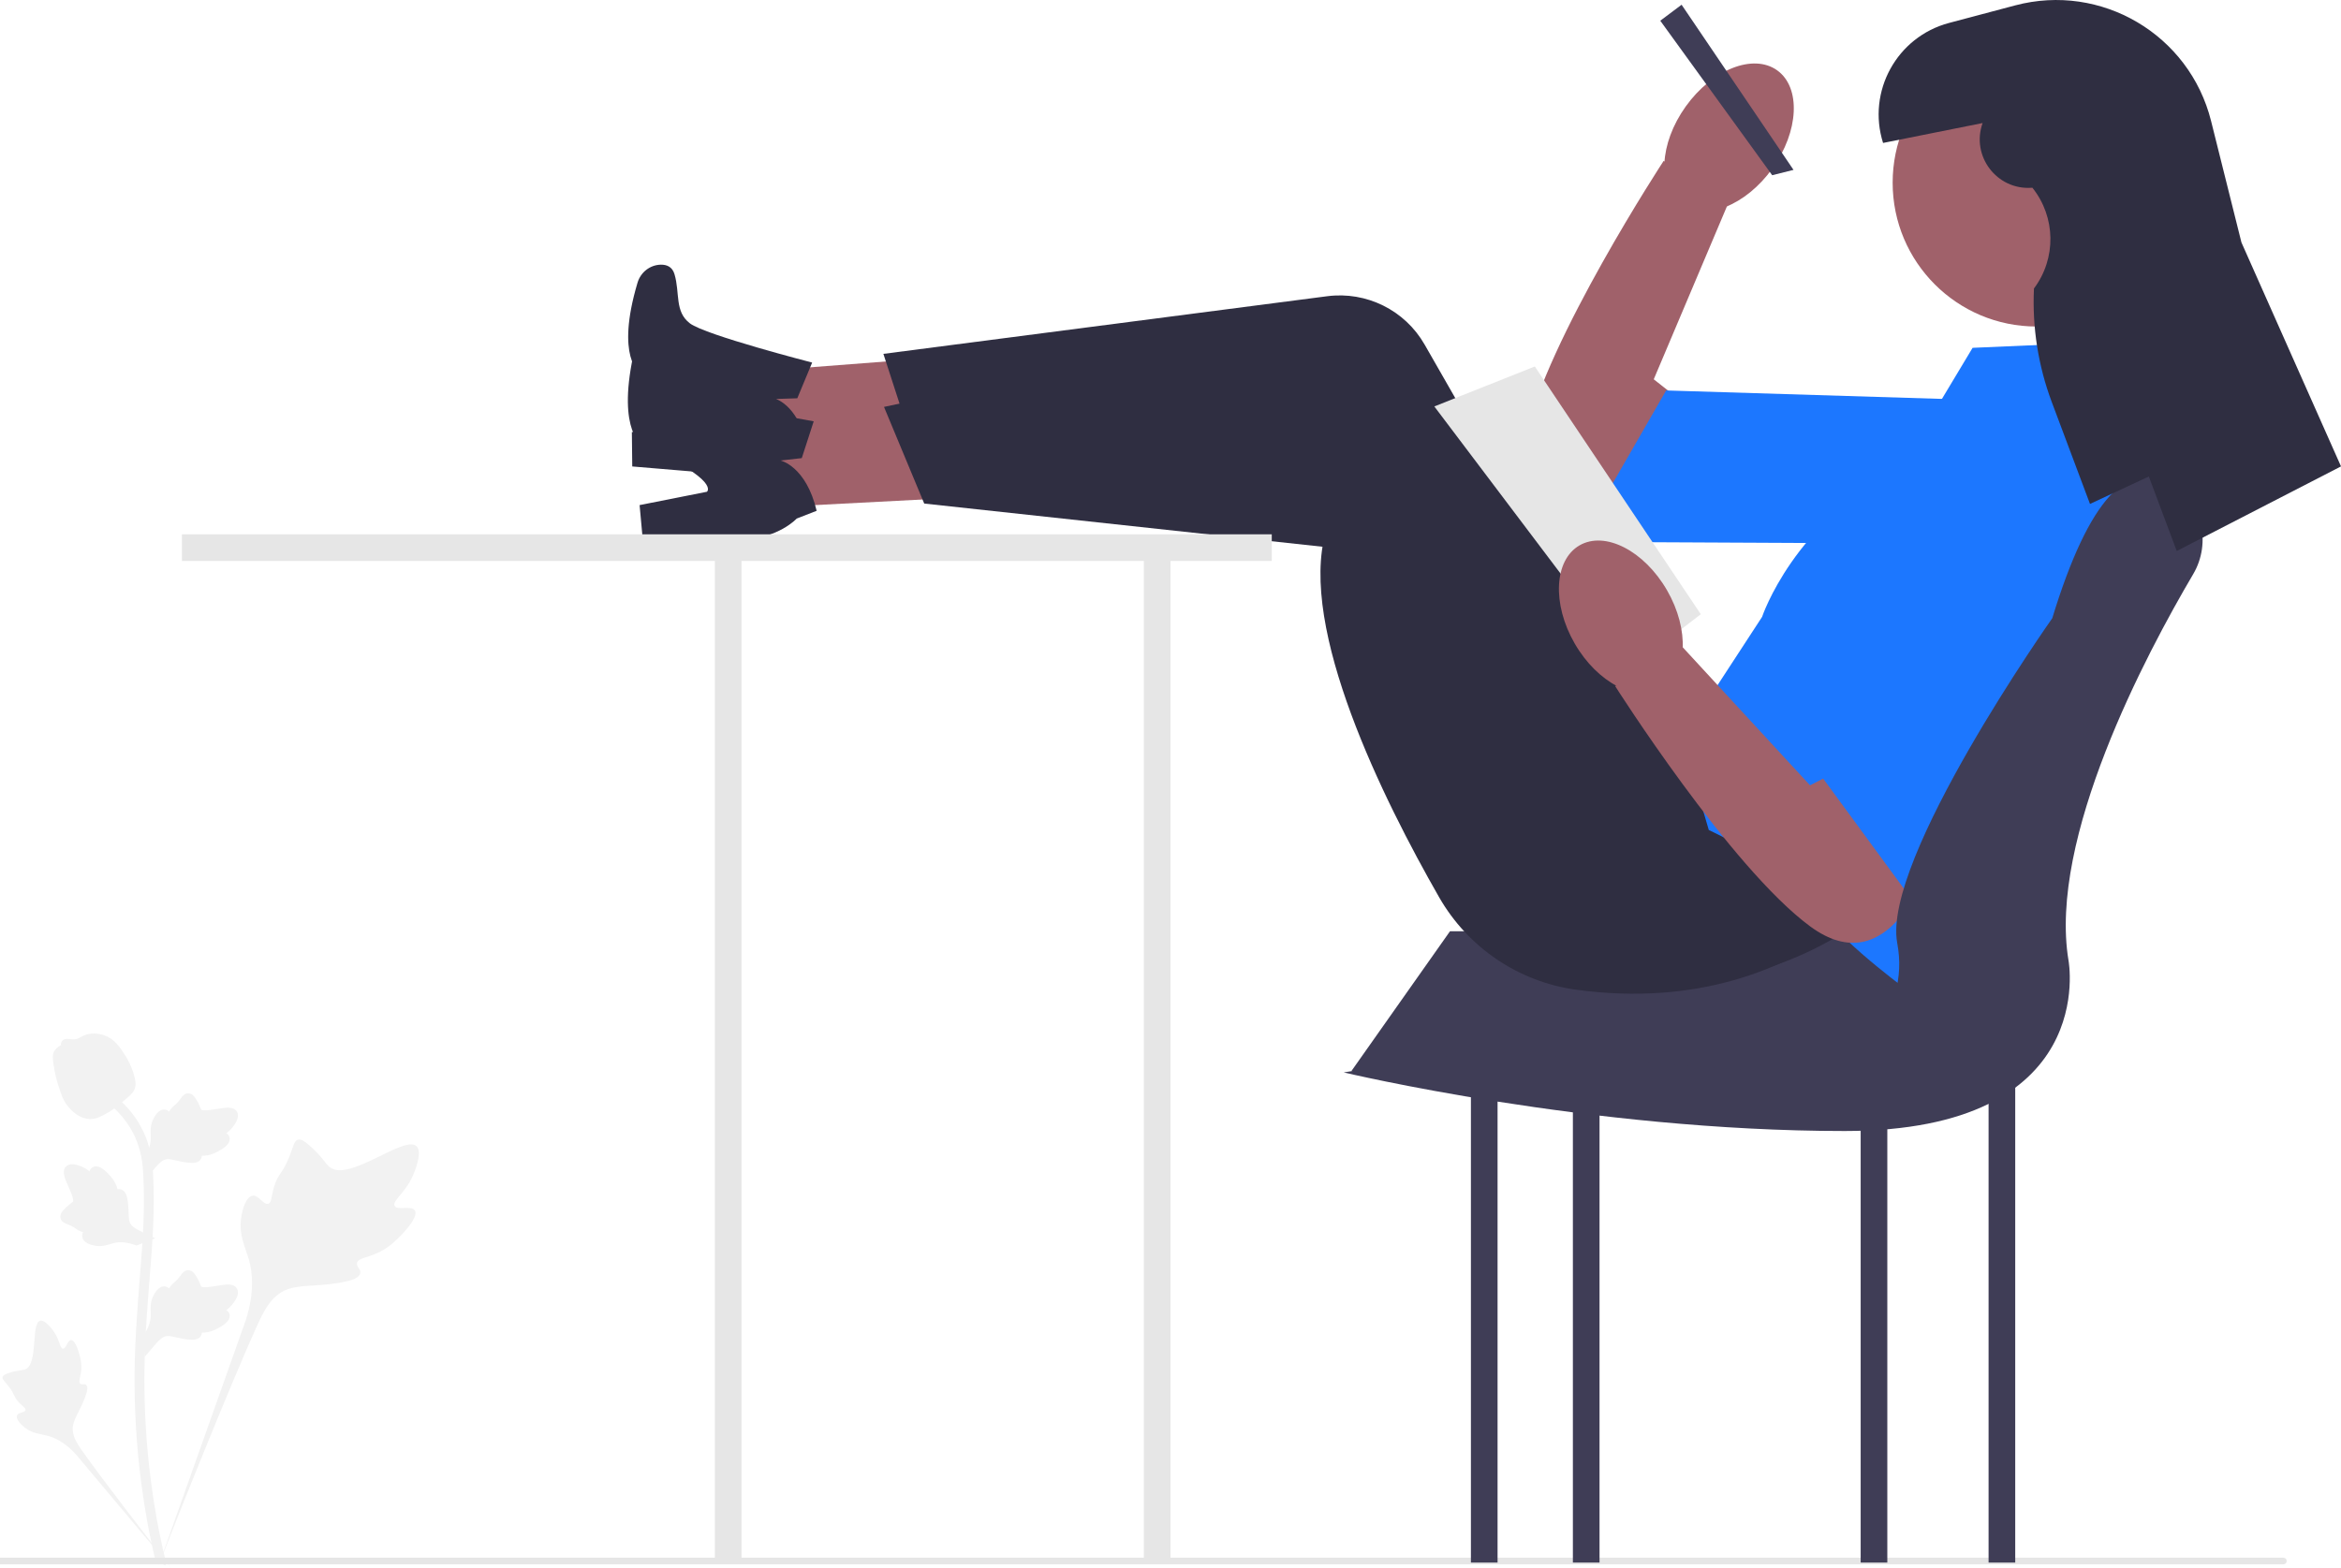
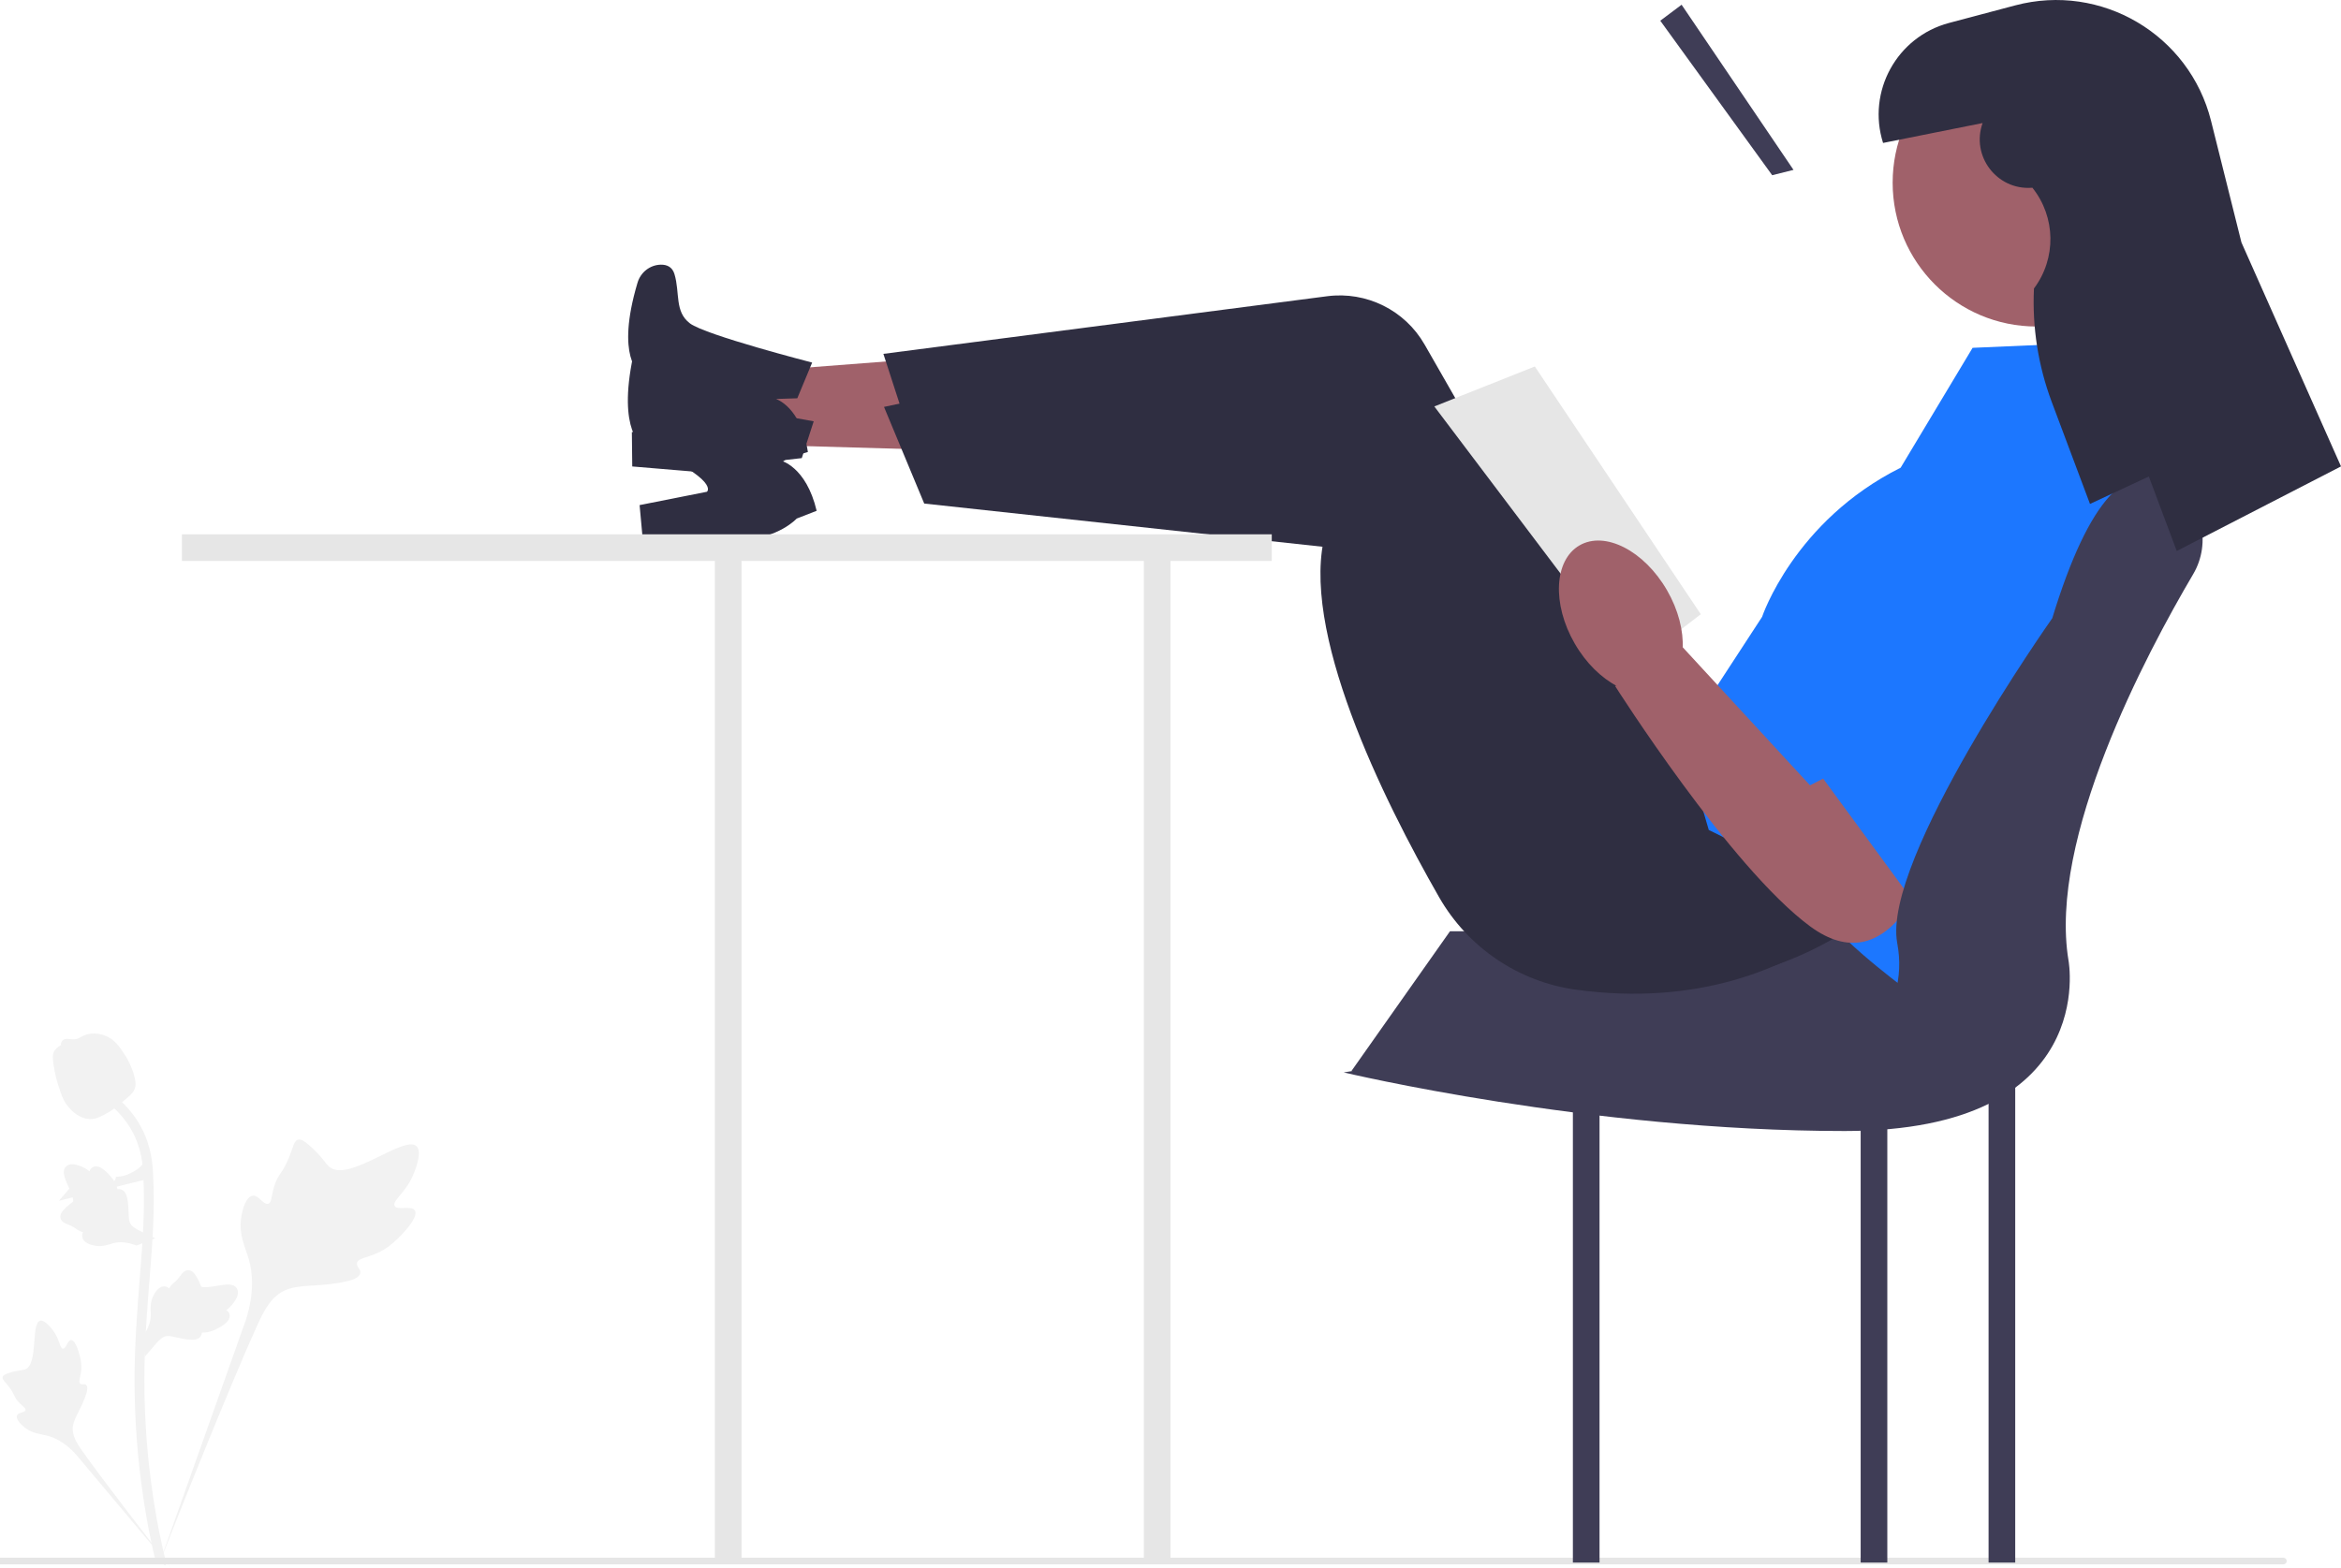
<svg xmlns="http://www.w3.org/2000/svg" width="596.882" height="400.001" viewBox="0 0 596.882 400.001">
  <g>
    <path d="M105.784,308.736c-.844-1.424-4.497,.101-5.168-1.191-.669-1.287,2.724-3.249,4.663-7.73,.35-.808,2.553-5.9,.922-7.472-3.092-2.978-17.24,9.313-22.191,5.29-1.087-.883-1.846-2.645-5.134-5.506-1.308-1.138-2.099-1.652-2.865-1.461-1.086,.271-1.172,1.725-2.337,4.584-1.747,4.287-2.78,4.028-3.798,7.449-.756,2.539-.583,4.016-1.472,4.303-1.258,.407-2.416-2.286-4.011-2.045-1.627,.246-2.611,3.382-2.922,5.73-.583,4.406,1.035,7.313,1.932,10.371,.975,3.322,1.553,8.375-.698,15.528l-22.277,62.766c4.918-12.879,19.158-48.185,25.142-61.305,1.727-3.787,3.635-7.629,7.551-9.145,3.77-1.46,8.949-.588,15.55-2.179,.771-.186,2.911-.73,3.18-1.988,.223-1.04-1.036-1.621-.842-2.595,.259-1.307,2.734-1.323,5.775-2.831,2.144-1.063,3.48-2.328,4.629-3.415,.346-.328,5.495-5.262,4.371-7.157h-0Z" fill="#f2f2f2" />
    <path d="M18.139,341.778c-.942,.004-1.248,2.236-2.076,2.193-.825-.043-.808-2.275-2.448-4.519-.296-.405-2.159-2.955-3.401-2.608-2.354,.658-.404,11.148-3.806,12.418-.747,.279-1.831,.143-4.184,.931-.936,.314-1.417,.554-1.544,.985-.18,.611,.508,1.073,1.575,2.47,1.6,2.094,1.175,2.527,2.56,4.013,1.028,1.104,1.803,1.445,1.687,1.964-.163,.735-1.819,.526-2.161,1.379-.349,.87,.907,2.257,1.969,3.087,1.994,1.558,3.888,1.602,5.647,2.044,1.912,.48,4.559,1.654,7.42,4.823l24.378,29.044c-4.902-6.13-18.122-23.306-22.835-30.029-1.361-1.941-2.696-3.985-2.31-6.345,.371-2.272,2.293-4.562,3.417-8.261,.131-.432,.481-1.639-.058-2.134-.446-.409-1.095,.041-1.517-.335-.567-.504,.14-1.724,.277-3.651,.097-1.359-.138-2.38-.341-3.258-.061-.265-.997-4.215-2.251-4.21v0Z" fill="#f2f2f2" />
    <path d="M36.939,345.998l-.568-5.068,.259-.384c1.2-1.777,1.812-3.512,1.819-5.159,.001-.262-.011-.524-.023-.79-.049-1.057-.11-2.371,.575-3.903,.384-.854,1.463-2.831,3.086-2.587,.437,.061,.767,.262,1.018,.497,.037-.059,.075-.117,.115-.181,.505-.771,.905-1.101,1.291-1.419,.296-.245,.602-.497,1.082-1.094,.21-.262,.374-.492,.513-.685,.42-.585,.968-1.282,1.935-1.27,1.033,.049,1.574,.903,1.932,1.468,.64,1.008,.93,1.735,1.122,2.217,.07,.176,.149,.374,.19,.436,.333,.489,3.038,.032,4.057-.135,2.289-.382,4.27-.712,5.087,.732,.585,1.033,.151,2.398-1.33,4.168-.461,.551-.952,.969-1.388,1.297,.361,.215,.684,.546,.815,1.065h0c.308,1.228-.748,2.459-3.137,3.663-.593,.301-1.392,.702-2.512,.896-.527,.091-1.002,.113-1.408,.125-.009,.235-.064,.489-.207,.751-.42,.771-1.293,1.138-2.61,1.05-1.449-.076-2.642-.352-3.694-.595-.919-.21-1.711-.389-2.332-.347-1.153,.093-2.041,1.016-3.083,2.212l-2.603,3.042h-0Z" fill="#f2f2f2" />
    <path d="M39.572,315.823l-4.758,1.835-.437-.153c-2.023-.71-3.857-.862-5.452-.451-.254,.065-.504,.143-.759,.223-1.01,.315-2.266,.708-3.922,.434-.924-.155-3.11-.697-3.285-2.329-.052-.438,.059-.809,.222-1.111-.066-.021-.133-.042-.204-.065-.874-.293-1.295-.597-1.7-.889-.312-.224-.633-.456-1.332-.769-.307-.137-.571-.237-.793-.322-.672-.258-1.486-.611-1.719-1.549-.215-1.011,.474-1.751,.93-2.241,.813-.875,1.442-1.34,1.86-1.648,.153-.112,.324-.239,.373-.294,.389-.446-.74-2.947-1.159-3.891-.95-2.118-1.772-3.95-.582-5.106,.851-.828,2.282-.754,4.369,.229,.65,.307,1.179,.675,1.607,1.013,.117-.404,.354-.8,.823-1.058h0c1.11-.61,2.569,.099,4.339,2.105,.442,.498,1.033,1.169,1.504,2.203,.221,.487,.363,.941,.478,1.331,.229-.051,.49-.063,.779,.009,.852,.21,1.429,.962,1.678,2.258,.294,1.421,.329,2.645,.362,3.724,.03,.942,.058,1.753,.255,2.344,.382,1.091,1.5,1.717,2.922,2.421l3.603,1.746-0,0Z" fill="#f2f2f2" />
-     <path d="M36.939,300.892l-.568-5.068,.259-.384c1.2-1.777,1.812-3.512,1.819-5.159,.001-.262-.011-.524-.023-.79-.049-1.057-.11-2.371,.575-3.903,.384-.854,1.463-2.831,3.086-2.587,.437,.061,.767,.262,1.018,.497,.037-.059,.075-.117,.115-.181,.505-.771,.905-1.101,1.291-1.419,.296-.245,.602-.497,1.082-1.094,.21-.262,.374-.492,.513-.685,.42-.585,.968-1.282,1.935-1.27,1.033,.049,1.574,.903,1.932,1.468,.64,1.008,.93,1.735,1.122,2.217,.07,.176,.149,.374,.19,.436,.333,.489,3.038,.032,4.057-.135,2.289-.382,4.27-.712,5.087,.732,.585,1.033,.151,2.398-1.33,4.168-.461,.551-.952,.969-1.388,1.297,.361,.215,.684,.546,.815,1.065h0c.308,1.228-.748,2.459-3.137,3.663-.593,.301-1.392,.702-2.512,.896-.527,.091-1.002,.113-1.408,.125-.009,.235-.064,.489-.207,.751-.42,.771-1.293,1.138-2.61,1.05-1.449-.076-2.642-.352-3.694-.595-.919-.21-1.711-.389-2.332-.347-1.153,.093-2.041,1.016-3.083,2.212l-2.603,3.042h-0Z" fill="#f2f2f2" />
+     <path d="M36.939,300.892l-.568-5.068,.259-.384h0c.308,1.228-.748,2.459-3.137,3.663-.593,.301-1.392,.702-2.512,.896-.527,.091-1.002,.113-1.408,.125-.009,.235-.064,.489-.207,.751-.42,.771-1.293,1.138-2.61,1.05-1.449-.076-2.642-.352-3.694-.595-.919-.21-1.711-.389-2.332-.347-1.153,.093-2.041,1.016-3.083,2.212l-2.603,3.042h-0Z" fill="#f2f2f2" />
    <path d="M42.124,399.269l-1.062-.666-.257-1.226,.257,1.226-1.238,.142c-.02-.115-.087-.379-.188-.793-.554-2.266-2.244-9.162-3.654-20.023-.984-7.581-1.541-15.376-1.656-23.17-.115-7.807,.255-13.717,.551-18.467,.224-3.583,.496-6.994,.762-10.317,.71-8.878,1.379-17.265,.881-26.55-.11-2.073-.341-6.387-2.862-10.978-1.462-2.663-3.476-5.027-5.987-7.023l1.561-1.963c2.771,2.207,5,4.826,6.623,7.782,2.795,5.09,3.047,9.791,3.168,12.05,.507,9.449-.17,17.916-.887,26.88-.264,3.311-.536,6.708-.759,10.276-.294,4.706-.66,10.565-.546,18.271,.113,7.701,.663,15.4,1.634,22.886,1.392,10.724,3.058,17.517,3.605,19.749,.291,1.192,.352,1.441,.054,1.914v-0Z" fill="#f2f2f2" />
    <path d="M23.075,285.406c-.103,0-.207-.002-.312-.01-2.134-.115-4.11-1.392-5.875-3.796-.827-1.131-1.251-2.42-2.095-4.992-.131-.396-.767-2.408-1.154-5.176-.253-1.808-.221-2.565,.137-3.233,.398-.744,1.041-1.263,1.766-1.613-.032-.24-.006-.487,.098-.739,.427-1.045,1.563-.908,2.177-.842,.311,.039,.699,.091,1.117,.069,.658-.032,1.012-.228,1.548-.521,.513-.281,1.15-.631,2.096-.825,1.865-.389,3.427,.14,3.942,.313,2.71,.903,4.046,3.01,5.593,5.45,.308,.489,1.367,2.271,2.065,4.713,.504,1.762,.433,2.545,.281,3.128-.308,1.197-1.036,1.882-2.885,3.394-1.931,1.583-2.9,2.376-3.732,2.858-1.937,1.118-3.153,1.821-4.768,1.821v0Z" fill="#f2f2f2" />
  </g>
  <path d="M583.04,398.13h0c0,.464-.376,.84-.84,.84H0v-1.68H582.2c.464,0,.84,.376,.84,.84Z" fill="#e6e6e6" />
  <g>
    <g>
-       <path d="M414.967,132.595s-31.339,3.769-26.053-21.009c5.286-24.778,35.259-70.545,35.259-70.545l17.009,9.539-19.527,46.158,8.406,6.632-15.094,29.226Z" fill="#a0616a" />
-       <polygon points="517.666 102.43 513.25 138.75 402.592 138.208 424.816 99.583 517.666 102.43" fill="#1c77ff" />
-       <ellipse cx="440.857" cy="35.06" rx="21.062" ry="13.588" transform="translate(155.695 373.093) rotate(-54.396)" fill="#a0616a" />
-     </g>
+       </g>
    <rect x="431.611" y="316.316" width="157.624" height="6.794" transform="translate(190.709 830.136) rotate(-90)" fill="#3f3d56" />
    <rect x="398.999" y="316.316" width="157.624" height="6.794" transform="translate(158.097 797.524) rotate(-90)" fill="#3f3d56" />
    <rect x="166.639" y="266.719" width="256.819" height="6.794" transform="translate(24.932 565.164) rotate(-90)" fill="#e6e6e6" />
    <rect x="325.622" y="316.316" width="157.624" height="6.794" transform="translate(84.721 724.147) rotate(-90)" fill="#3f3d56" />
-     <rect x="299.622" y="316.316" width="157.624" height="6.794" transform="translate(58.721 698.147) rotate(-90)" fill="#3f3d56" />
    <polygon points="500.911 237.504 369.709 237.504 344.541 273.204 475.093 280.987 500.911 237.504" fill="#3f3d56" />
    <g>
      <g>
        <polygon points="260.667 115.362 261.263 89.472 182.077 95.563 181.672 113.106 260.667 115.362" fill="#a0616a" />
        <path d="M207.074,92.47l-3.787,9.112-5.439,.174s6.368,1.95,8.138,13.522l-5.226,1.567s-5.019,4.683-14.401,4.228l-25.155-2.104-.097-8.769,17.386-2.009s3.874-2.549-15.303-13.027c0,0-6.353-3.885-.639-23.068,.785-2.637,3.157-4.53,5.908-4.59,1.518-.033,2.94,.512,3.508,2.398,1.445,4.799-.017,9.584,3.955,12.579,3.972,2.996,31.154,9.988,31.154,9.988Z" fill="#2f2e41" />
      </g>
      <path d="M491.092,214.34s-27.322,46.469-89.145,38.095c-14.712-1.993-27.656-10.74-35.03-23.626-14.253-24.906-35.896-68.515-28.88-93.209l-104.562-19.956-8.238-25.394,113.163-14.7c10.01-1.3,19.815,3.567,24.83,12.327l55.124,96.268,16.433,1.794,56.305,28.401Z" fill="#2f2e41" />
    </g>
    <g>
      <g>
-         <polygon points="262.731 125.96 261.242 100.106 182.803 112.548 183.811 130.067 262.731 125.96" fill="#a0616a" />
        <path d="M207.471,107.454l-3.042,9.387-5.408,.611s6.505,1.432,9.199,12.824l-5.083,1.982s-4.626,5.071-14.014,5.373l-25.243-.074-.802-8.733,17.168-3.401s3.656-2.852-16.302-11.753c0,0-6.645-3.361-2.493-22.942,.571-2.691,2.783-4.77,5.519-5.05,1.51-.155,2.972,.274,3.69,2.108,1.827,4.667,.754,9.554,4.954,12.22,4.2,2.667,31.856,7.45,31.856,7.45Z" fill="#2f2e41" />
      </g>
      <path d="M500.372,206.08s-23.495,48.517-85.792,45.143c-14.825-.803-28.43-8.48-36.817-20.731-16.211-23.678-41.292-65.405-36.285-90.583l-105.829-11.479-10.255-24.649,111.613-23.756c9.873-2.101,20.038,1.962,25.742,10.289l62.691,91.521,16.524,.466,58.408,23.779Z" fill="#2f2e41" />
    </g>
    <polygon points="428.754 1.206 423.319 5.283 451.854 44.689 457.289 43.33 428.754 1.206" fill="#3f3d56" />
    <path d="M502.949,88.712l31.253-1.359,13.588,61.147s-28.535,107.348-62.506,103.271c0,0-21.062-15.627-21.062-21.062s-28.535-19.024-28.535-19.024l-6.794-23.1,20.382-31.253s8.153-24.459,35.33-38.047l18.344-30.574Z" fill="#1c77ff" />
    <polygon points="324.263 136.271 46.382 136.271 46.382 143.066 182.265 143.066 182.265 398.526 189.059 398.526 189.059 143.066 324.263 143.066 324.263 136.271" fill="#e6e6e6" />
    <circle cx="519.255" cy="46.589" r="36.688" fill="#a0616a" />
    <polygon points="391.332 93.468 365.707 103.659 415.984 170.242 433.649 156.654 391.332 93.468" fill="#e6e6e6" />
    <g>
      <path d="M491.399,221.198s-9.512,30.098-29.894,15.049-49.683-61.249-49.683-61.249l15.712-11.55,33.971,36.849,9.512-4.916,20.382,25.818Z" fill="#a0616a" />
      <polygon points="506.346 115.21 537.599 134.233 491.399 234.787 461.505 194.022 506.346 115.21" fill="#1c77ff" />
      <ellipse cx="413.266" cy="157.333" rx="13.588" ry="21.062" transform="translate(-23.299 227.712) rotate(-30)" fill="#a0616a" />
    </g>
    <path d="M523.267,157.67c9.416-30.869,19.52-40.637,30.144-34.521,8.086,4.655,10.52,15.252,5.781,23.289-12.079,20.487-36.97,67.428-31.785,98.539,0,0,8.153,43.483-57.071,43.483-65.224,0-127.73-14.947-127.73-14.947l33.971-5.435,77.254,5.518c17.651,1.261,32.527-13.842,30.169-31.379-.078-.579-.17-1.164-.278-1.756-3.873-21.301,39.545-82.79,39.545-82.79Z" fill="#3f3d56" />
  </g>
  <path d="M505.504,31.38c-2.997,8.392,3.588,17.106,12.48,16.513l.212-.014h0c5.977,7.471,6.142,18.04,.401,25.694h0c-.472,9.865,1.074,19.723,4.542,28.971l9.744,25.983,15-7,7.118,19,41.882-21.575-25.383-57.111-7.746-30.984c-5.511-22.044-27.997-35.313-49.958-29.479l-16.849,4.475c-13.311,3.536-20.972,17.472-16.825,30.605v0l25.383-5.077" fill="#2f2e41" />
</svg>